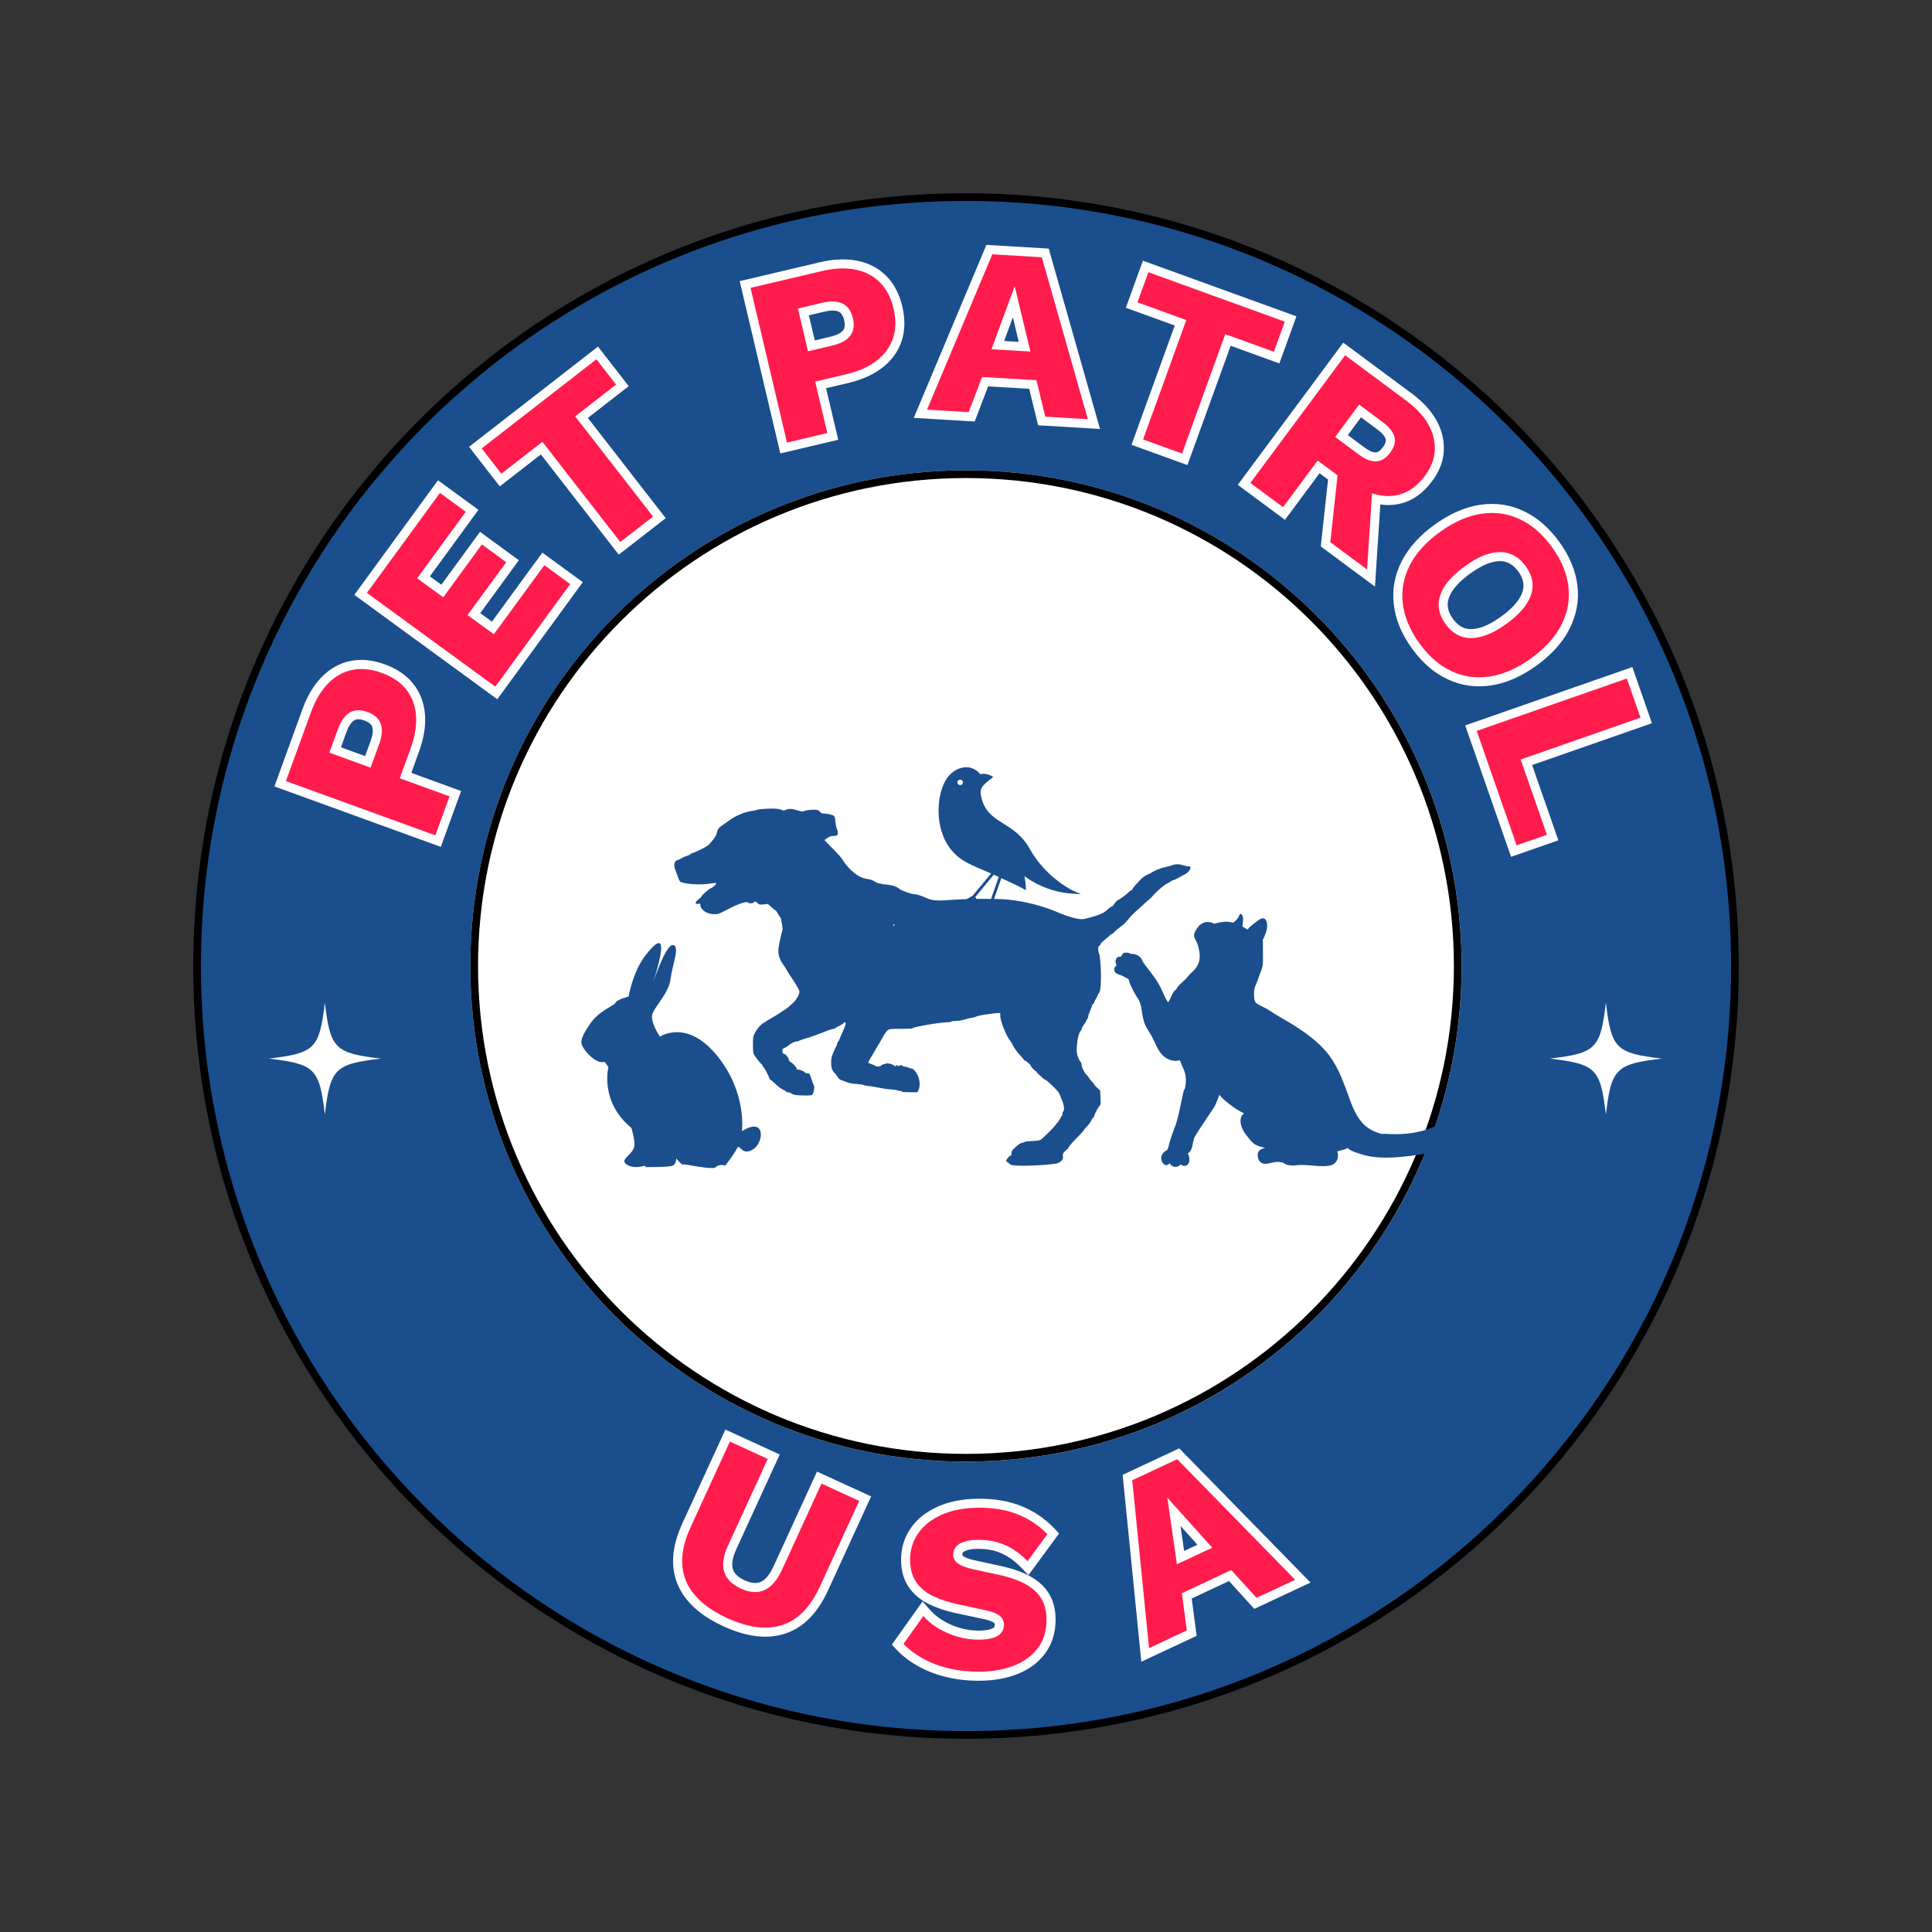
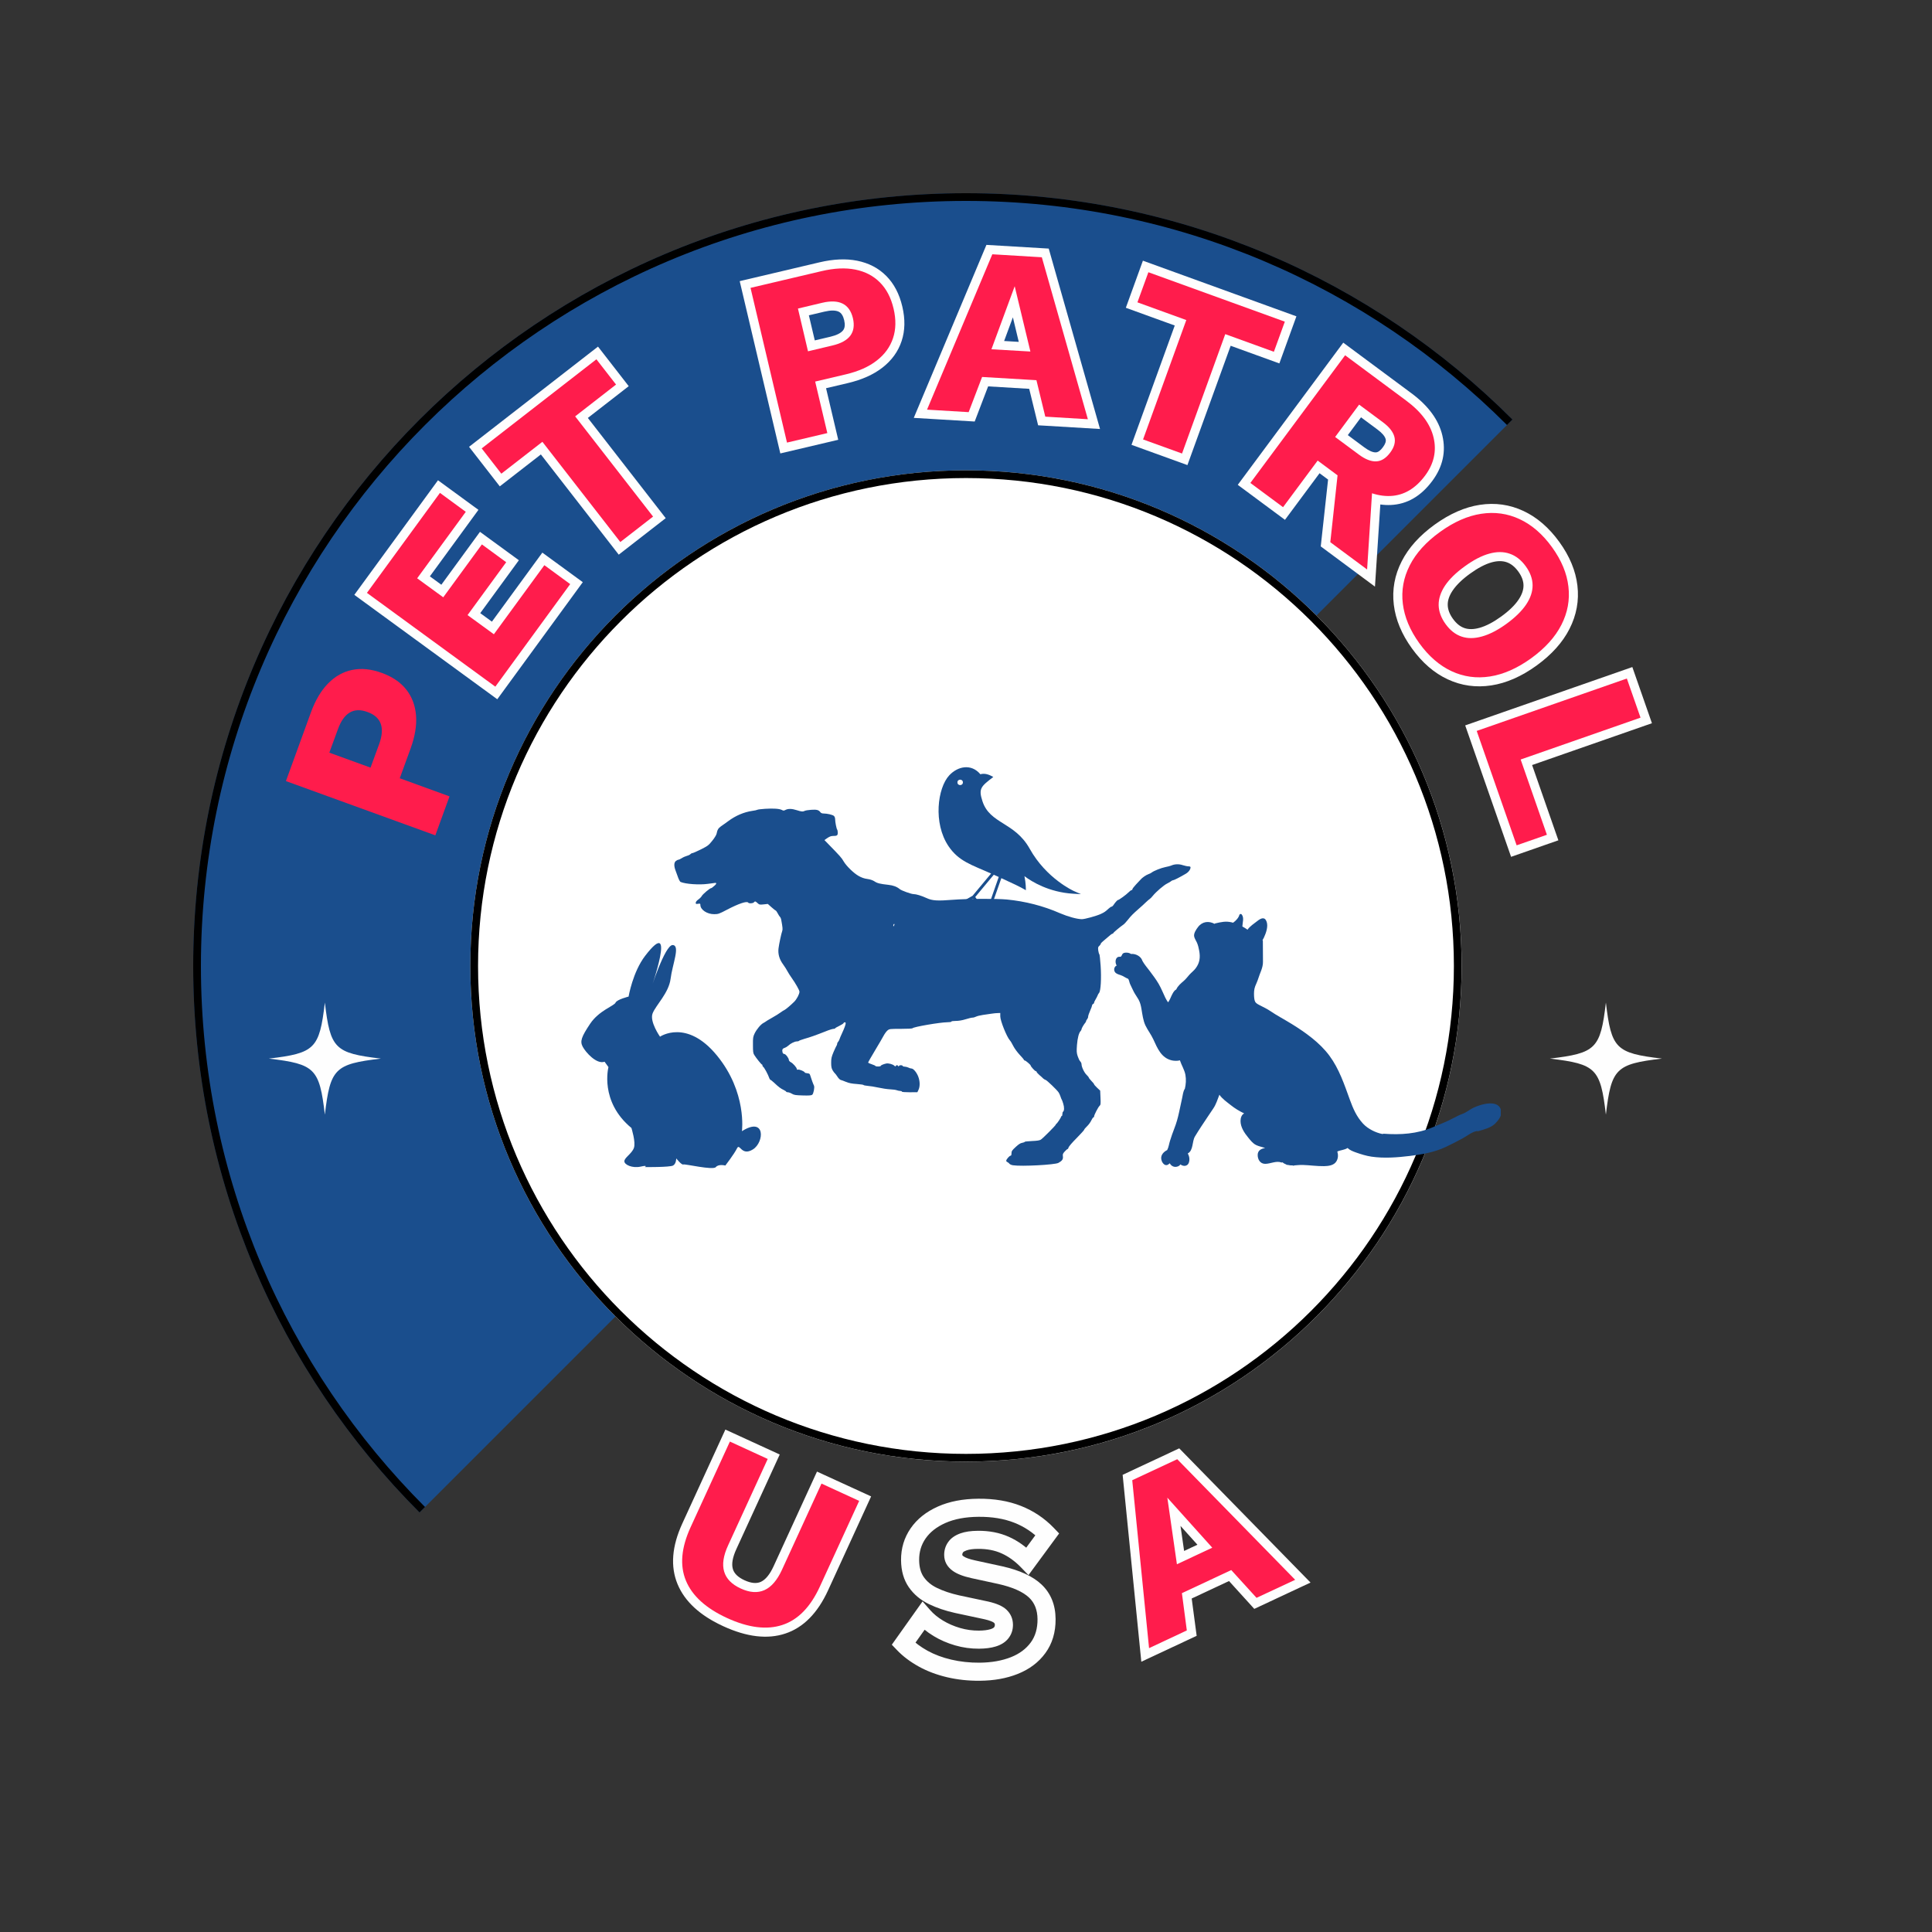
<svg xmlns="http://www.w3.org/2000/svg" width="500" zoomAndPan="magnify" viewBox="0 0 375 375" height="500" preserveAspectRatio="xMidYMid meet" version="1.2">
  <rect x="0" y="0" width="375" height="375" fill="#333333" stroke="none" />
  <defs>
    <clipPath id="940a9aeb6b">
-       <path d="M 37.5 37.5 L 337.5 37.5 L 337.5 337.5 L 37.5 337.5 Z M 37.5 37.5 " />
+       <path d="M 37.5 37.5 L 337.5 37.5 L 37.5 337.5 Z M 37.5 37.5 " />
    </clipPath>
    <clipPath id="681df35d44">
      <path d="M 187.5 37.5 C 104.656 37.5 37.5 104.656 37.5 187.5 C 37.5 270.344 104.656 337.5 187.5 337.5 C 270.344 337.5 337.5 270.344 337.5 187.5 C 337.5 104.656 270.344 37.5 187.5 37.5 Z M 187.5 37.5 " />
    </clipPath>
    <clipPath id="3d8877847c">
      <path d="M 91.289 91.289 L 283.711 91.289 L 283.711 283.711 L 91.289 283.711 Z M 91.289 91.289 " />
    </clipPath>
    <clipPath id="dadf4b469b">
      <path d="M 187.5 91.289 C 134.363 91.289 91.289 134.363 91.289 187.5 C 91.289 240.637 134.363 283.711 187.5 283.711 C 240.637 283.711 283.711 240.637 283.711 187.5 C 283.711 134.363 240.637 91.289 187.5 91.289 Z M 187.5 91.289 " />
    </clipPath>
    <clipPath id="546cd07fef">
      <path d="M 91.289 91.289 L 283.699 91.289 L 283.699 283.699 L 91.289 283.699 Z M 91.289 91.289 " />
    </clipPath>
    <clipPath id="bcd8f9b70a">
      <path d="M 187.496 91.289 C 134.363 91.289 91.289 134.363 91.289 187.496 C 91.289 240.629 134.363 283.699 187.496 283.699 C 240.629 283.699 283.699 240.629 283.699 187.496 C 283.699 134.363 240.629 91.289 187.496 91.289 Z M 187.496 91.289 " />
    </clipPath>
    <clipPath id="cc6367cd8a">
      <path d="M 52.18 194.598 L 73.93 194.598 L 73.93 216.348 L 52.18 216.348 Z M 52.18 194.598 " />
    </clipPath>
    <clipPath id="a1a1d2419a">
      <path d="M 300.828 194.598 L 322.578 194.598 L 322.578 216.348 L 300.828 216.348 Z M 300.828 194.598 " />
    </clipPath>
    <clipPath id="8ef8017a79">
      <path d="M 130.723 156.879 L 231.77 156.879 L 231.77 226.434 L 130.723 226.434 Z M 130.723 156.879 " />
    </clipPath>
    <clipPath id="64c42add30">
      <path d="M 216.055 177.316 L 291.297 177.316 L 291.297 226.527 L 216.055 226.527 Z M 216.055 177.316 " />
    </clipPath>
    <clipPath id="fa67d19ccd">
      <path d="M 112.527 183 L 148 183 L 148 227 L 112.527 227 Z M 112.527 183 " />
    </clipPath>
    <clipPath id="210335ffbd">
      <path d="M 182 148.098 L 209.984 148.098 L 209.984 177.625 L 182 177.625 Z M 182 148.098 " />
    </clipPath>
  </defs>
  <g id="7d03d15977">
    <g clip-rule="nonzero" clip-path="url(#940a9aeb6b)">
      <g clip-rule="nonzero" clip-path="url(#681df35d44)">
        <path style=" stroke:none;fill-rule:nonzero;fill:#1a4e8d;fill-opacity:1;" d="M 37.5 37.5 L 337.5 37.5 L 337.5 337.5 L 37.5 337.5 Z M 37.5 37.5 " />
        <path style="fill:none;stroke-width:4;stroke-linecap:butt;stroke-linejoin:miter;stroke:#000000;stroke-opacity:1;stroke-miterlimit:4;" d="M 200 0 C 89.542 0 -0 89.542 -0 200 C -0 310.458 89.542 400 200 400 C 310.458 400 400 310.458 400 200 C 400 89.542 310.458 0 200 0 Z M 200 0 " transform="matrix(0.75,0,0,0.75,37.5,37.5)" />
      </g>
    </g>
    <g clip-rule="nonzero" clip-path="url(#3d8877847c)">
      <g clip-rule="nonzero" clip-path="url(#dadf4b469b)">
        <path style=" stroke:none;fill-rule:nonzero;fill:#ffffff;fill-opacity:1;" d="M 91.289 91.289 L 283.711 91.289 L 283.711 283.711 L 91.289 283.711 Z M 91.289 91.289 " />
      </g>
    </g>
    <g clip-rule="nonzero" clip-path="url(#546cd07fef)">
      <g clip-rule="nonzero" clip-path="url(#bcd8f9b70a)">
        <path style="fill:none;stroke-width:4;stroke-linecap:butt;stroke-linejoin:miter;stroke:#000000;stroke-opacity:1;stroke-miterlimit:4;" d="M 128.274 -0.002 C 57.43 -0.002 -0.002 57.43 -0.002 128.274 C -0.002 199.117 57.43 256.544 128.274 256.544 C 199.117 256.544 256.544 199.117 256.544 128.274 C 256.544 57.43 199.117 -0.002 128.274 -0.002 Z M 128.274 -0.002 " transform="matrix(0.75,0,0,0.75,91.291,91.291)" />
      </g>
    </g>
    <g clip-rule="nonzero" clip-path="url(#cc6367cd8a)">
      <path style=" stroke:none;fill-rule:nonzero;fill:#fefefe;fill-opacity:1;" d="M 63.055 194.598 C 61.996 203.555 61.137 204.414 52.18 205.473 C 52.199 205.477 52.219 205.477 52.238 205.48 C 61.141 206.535 62 207.41 63.055 216.348 C 64.117 207.391 64.977 206.531 73.93 205.473 C 64.977 204.414 64.117 203.555 63.055 194.598 Z M 63.055 194.598 " />
    </g>
    <g clip-rule="nonzero" clip-path="url(#a1a1d2419a)">
      <path style=" stroke:none;fill-rule:nonzero;fill:#fefefe;fill-opacity:1;" d="M 311.703 194.598 C 310.645 203.555 309.785 204.414 300.828 205.473 C 300.848 205.477 300.863 205.477 300.883 205.48 C 309.789 206.535 310.645 207.41 311.703 216.348 C 312.762 207.391 313.621 206.531 322.578 205.473 C 313.621 204.414 312.762 203.555 311.703 194.598 Z M 311.703 194.598 " />
    </g>
    <g clip-rule="nonzero" clip-path="url(#8ef8017a79)">
      <path style=" stroke:none;fill-rule:nonzero;fill:#1a4e8d;fill-opacity:1;" d="M 148.508 156.988 C 147.762 157.039 147.082 157.117 146.992 157.18 C 146.902 157.234 146.469 157.336 146.031 157.387 C 144.391 157.629 142.789 158.309 141.328 159.398 C 140.863 159.734 140.25 160.184 139.953 160.375 C 139.43 160.746 139.234 161.055 139.082 161.848 C 139.031 162.078 138.66 162.695 138.234 163.207 C 137.543 164.078 137.379 164.195 136.031 164.875 C 135.234 165.273 134.492 165.594 134.375 165.594 C 134.273 165.594 134.105 165.684 134.016 165.785 C 133.93 165.887 133.633 166.043 133.34 166.117 C 133.055 166.195 132.605 166.387 132.336 166.566 C 132.07 166.734 131.762 166.875 131.66 166.875 C 131.57 166.875 131.352 166.977 131.184 167.117 C 130.812 167.414 130.785 168.094 131.133 168.992 C 131.262 169.336 131.492 169.965 131.633 170.363 C 131.785 170.773 131.992 171.133 132.094 171.184 C 133.082 171.605 135.734 171.785 137.402 171.555 C 138.121 171.453 138.773 171.363 138.863 171.363 C 139.109 171.363 139.043 171.594 138.75 171.852 C 138.594 171.965 138.402 172.145 138.312 172.223 C 138.211 172.312 138.082 172.391 138.02 172.391 C 137.789 172.391 136.391 173.57 136.223 173.902 C 136.121 174.094 135.824 174.402 135.543 174.594 C 135.223 174.824 135.043 175.055 135.043 175.223 C 135.043 175.465 135.094 175.492 135.492 175.426 C 135.891 175.363 135.941 175.391 135.941 175.645 C 135.941 176.582 137.25 177.453 138.633 177.441 C 139.402 177.441 139.582 177.375 141.07 176.594 C 143.391 175.375 145.008 174.836 145.238 175.211 C 145.367 175.402 146.148 175.363 146.328 175.145 C 146.547 174.891 146.621 174.902 147.031 175.285 C 147.379 175.605 147.457 175.621 148.211 175.543 L 149.031 175.453 L 149.762 176.105 C 150.16 176.453 150.531 176.75 150.582 176.75 C 150.637 176.75 150.801 176.992 150.957 177.285 C 151.109 177.594 151.316 177.891 151.391 177.965 C 151.48 178.031 151.598 178.301 151.637 178.543 C 151.918 180.055 151.941 180.391 151.828 180.711 C 151.66 181.145 151.199 183.312 151.109 184.094 C 150.98 185.172 151.277 186.199 151.98 187.16 C 152.316 187.633 152.727 188.262 152.867 188.559 C 153.02 188.84 153.379 189.418 153.676 189.828 C 154.43 190.891 155.176 192.211 155.176 192.492 C 155.176 192.941 154.66 193.918 154.176 194.418 C 153.469 195.121 152.496 195.941 152.25 196.047 C 152.137 196.086 151.801 196.301 151.52 196.508 C 151.238 196.727 150.496 197.188 149.852 197.547 C 149.227 197.906 148.672 198.227 148.637 198.277 C 148.598 198.316 148.402 198.445 148.199 198.547 C 147.672 198.816 146.867 199.777 146.469 200.598 C 146.172 201.238 146.133 201.43 146.148 202.84 C 146.148 204.137 146.188 204.445 146.402 204.766 C 146.789 205.395 147.789 206.625 147.891 206.625 C 147.957 206.625 147.992 206.703 147.992 206.805 C 147.992 206.906 148.047 207.008 148.098 207.035 C 148.312 207.125 149.082 208.547 149.352 209.344 C 149.406 209.473 149.48 209.574 149.531 209.574 C 149.57 209.574 149.918 209.844 150.277 210.176 C 151.109 210.973 151.559 211.305 152.137 211.574 C 152.391 211.703 152.609 211.844 152.609 211.906 C 152.609 211.957 152.75 212.008 152.918 212.008 C 153.098 212.008 153.457 212.137 153.727 212.305 C 154.148 212.547 154.43 212.586 155.816 212.625 C 156.996 212.664 157.48 212.625 157.648 212.496 C 157.906 212.305 158.148 211.047 157.996 210.727 C 157.867 210.496 157.43 209.293 157.266 208.738 C 157.176 208.406 157.086 208.355 156.676 208.316 C 156.418 208.293 156.199 208.227 156.199 208.164 C 156.199 207.984 155.176 207.547 154.918 207.613 C 154.75 207.664 154.66 207.613 154.66 207.496 C 154.66 207.227 153.918 206.379 153.48 206.164 C 153.289 206.059 153.121 205.879 153.121 205.754 C 153.121 205.395 152.496 204.574 152.227 204.574 C 152.07 204.574 151.941 204.457 151.891 204.266 C 151.762 203.766 151.879 203.508 152.277 203.406 C 152.48 203.34 152.801 203.148 152.996 202.969 C 153.441 202.535 154.25 202.137 154.676 202.137 C 154.867 202.137 155.047 202.086 155.07 202.035 C 155.098 201.984 155.57 201.805 156.137 201.637 C 157.277 201.316 158.328 200.945 160.215 200.199 C 160.895 199.918 161.609 199.699 161.777 199.699 C 161.957 199.699 162.098 199.66 162.098 199.598 C 162.098 199.547 162.445 199.34 162.879 199.137 C 163.305 198.93 163.688 198.688 163.727 198.598 C 163.816 198.367 164.148 198.367 164.148 198.598 C 164.148 198.867 163.895 199.57 163.445 200.535 C 163.215 201.02 162.984 201.574 162.934 201.75 C 162.879 201.918 162.754 202.137 162.664 202.238 C 162.559 202.328 162.484 202.508 162.484 202.637 C 162.484 202.75 162.434 202.906 162.367 202.969 C 162.316 203.047 162.047 203.598 161.789 204.199 C 161.395 205.148 161.328 205.445 161.328 206.277 C 161.328 207.047 161.395 207.355 161.609 207.738 C 161.766 208.008 161.957 208.266 162.035 208.316 C 162.109 208.367 162.344 208.664 162.547 208.984 C 162.738 209.293 163.023 209.574 163.176 209.613 C 163.328 209.648 163.789 209.816 164.215 209.996 C 164.777 210.227 165.344 210.344 166.305 210.406 C 167.023 210.457 167.613 210.547 167.613 210.598 C 167.613 210.652 167.973 210.727 168.418 210.766 C 168.855 210.793 169.777 210.945 170.484 211.098 C 171.176 211.254 172.191 211.406 172.727 211.434 C 173.266 211.457 173.871 211.535 174.062 211.613 C 174.266 211.688 174.562 211.754 174.742 211.754 C 174.906 211.754 175.051 211.805 175.051 211.883 C 175.051 211.957 175.641 212.008 176.562 212.008 L 178.062 211.996 L 178.293 211.508 C 178.586 210.867 178.574 209.867 178.242 208.996 C 177.934 208.164 177.293 207.395 176.906 207.395 C 176.766 207.395 176.496 207.316 176.316 207.215 C 176.125 207.125 175.816 207.047 175.613 207.035 C 175.422 207.035 175.227 206.969 175.203 206.895 C 175.141 206.703 174.574 206.715 174.484 206.906 C 174.422 207.035 174.395 207.035 174.332 206.906 C 174.242 206.703 173.934 206.703 173.871 206.906 C 173.832 207.023 173.754 207.008 173.586 206.855 C 173.305 206.559 172.406 206.328 171.984 206.434 C 171.434 206.559 170.945 206.777 170.945 206.895 C 170.945 206.957 170.715 207.008 170.434 207.008 C 170.152 207.008 169.922 206.957 169.922 206.906 C 169.922 206.844 169.598 206.703 169.215 206.574 C 168.832 206.457 168.508 206.305 168.508 206.238 C 168.508 206.164 169.098 205.125 169.832 203.906 C 170.562 202.688 171.332 201.379 171.523 201.008 C 171.727 200.625 172.062 200.176 172.266 200.008 C 172.625 199.715 172.691 199.699 174.855 199.699 C 176.074 199.699 177.102 199.648 177.125 199.586 C 177.215 199.328 182.461 198.43 183.871 198.418 C 184.309 198.418 184.664 198.367 184.664 198.289 C 184.664 198.211 185.039 198.16 185.539 198.16 C 186.09 198.16 186.754 198.047 187.422 197.84 C 187.988 197.66 188.59 197.52 188.77 197.52 C 188.949 197.52 189.258 197.43 189.449 197.328 C 189.652 197.227 190.258 197.07 190.793 196.996 C 191.332 196.918 192.102 196.816 192.488 196.75 C 192.871 196.688 193.41 196.637 193.68 196.637 L 194.152 196.621 L 194.152 197.266 C 194.152 198.137 195.41 201.266 196.027 201.945 C 196.168 202.098 196.461 202.586 196.68 203.035 C 196.91 203.496 197.477 204.266 197.938 204.754 C 198.398 205.238 198.77 205.688 198.77 205.738 C 198.77 205.805 198.848 205.855 198.938 205.855 C 199.09 205.855 200.051 206.676 200.051 206.816 C 200.051 206.996 200.875 207.906 201.039 207.906 C 201.129 207.906 201.207 207.969 201.207 208.047 C 201.207 208.125 201.449 208.406 201.746 208.664 C 202.039 208.918 202.387 209.215 202.5 209.344 C 202.617 209.457 202.836 209.586 202.977 209.625 C 203.219 209.703 205.055 211.457 205.449 211.996 C 205.566 212.152 205.734 212.508 205.836 212.816 C 205.926 213.113 206.039 213.383 206.078 213.422 C 206.117 213.457 206.258 213.816 206.375 214.227 C 206.605 214.957 206.578 215.637 206.324 215.793 C 206.258 215.844 206.207 216.035 206.207 216.254 C 206.207 216.461 206.156 216.625 206.078 216.625 C 206.016 216.625 205.949 216.691 205.949 216.766 C 205.949 216.922 205.18 218.086 205.027 218.141 C 204.977 218.164 204.926 218.227 204.926 218.293 C 204.926 218.434 202.438 220.934 202.027 221.203 C 201.785 221.355 201.32 221.434 200.297 221.473 C 199.527 221.512 198.898 221.574 198.898 221.625 C 198.898 221.691 198.68 221.766 198.41 221.82 C 198.066 221.871 197.707 222.102 197.129 222.641 C 196.438 223.281 196.332 223.434 196.332 223.844 C 196.332 224.164 196.27 224.32 196.156 224.32 C 195.938 224.32 195.309 225.039 195.309 225.293 C 195.309 225.395 195.41 225.523 195.539 225.562 C 195.656 225.613 195.832 225.754 195.922 225.871 C 196.012 226 196.332 226.141 196.641 226.18 C 198.297 226.434 204.758 226.09 205.438 225.715 C 206.156 225.32 206.375 225.012 206.309 224.473 C 206.246 224.035 206.297 223.91 206.668 223.5 C 206.898 223.242 207.145 223.035 207.207 223.035 C 207.285 223.035 207.375 222.883 207.414 222.703 C 207.465 222.523 208.156 221.715 208.965 220.91 C 209.773 220.086 210.438 219.355 210.438 219.281 C 210.438 219.203 210.684 218.895 210.988 218.613 C 211.285 218.332 211.656 217.832 211.809 217.496 C 211.977 217.152 212.156 216.883 212.234 216.883 C 212.297 216.883 212.363 216.793 212.363 216.691 C 212.363 216.422 213.133 214.934 213.414 214.652 C 213.645 214.445 213.656 214.277 213.605 213.062 L 213.543 211.688 L 212.953 211.137 C 212.633 210.828 212.363 210.535 212.363 210.457 C 212.363 210.395 212.133 210.098 211.848 209.816 C 211.566 209.523 211.336 209.227 211.336 209.164 C 211.336 209.098 211.145 208.867 210.914 208.637 C 210.453 208.203 209.926 207.098 209.926 206.574 C 209.926 206.395 209.809 206.148 209.684 206.023 C 209.539 205.895 209.324 205.445 209.184 205.023 C 208.965 204.355 208.949 204.074 209.039 202.84 C 209.145 201.469 209.414 200.457 209.758 200.109 C 209.848 200.02 209.926 199.855 209.926 199.766 C 209.926 199.598 210.375 198.828 210.695 198.457 C 210.758 198.367 210.824 198.238 210.824 198.16 C 210.824 198.086 210.914 197.93 211.016 197.828 C 211.117 197.711 211.207 197.496 211.207 197.328 C 211.207 197.16 211.387 196.648 211.594 196.176 C 211.809 195.699 211.977 195.238 211.977 195.137 C 211.977 195.031 212.066 194.918 212.168 194.879 C 212.273 194.828 212.363 194.727 212.363 194.621 C 212.363 194.52 212.504 194.227 212.668 193.957 C 212.824 193.699 213.004 193.352 213.055 193.199 C 213.105 193.031 213.234 192.828 213.324 192.727 C 213.656 192.391 213.797 189.891 213.633 187.453 C 213.555 186.25 213.438 185.238 213.375 185.199 C 213.312 185.16 213.223 184.84 213.168 184.48 C 213.105 183.914 213.133 183.789 213.375 183.594 C 213.516 183.469 213.645 183.289 213.645 183.211 C 213.645 183.121 213.836 182.902 214.078 182.711 C 214.324 182.52 214.797 182.109 215.145 181.801 C 215.477 181.492 215.836 181.234 215.926 181.234 C 216.004 181.234 216.082 181.184 216.082 181.121 C 216.082 181.02 217.375 179.93 218.082 179.441 C 218.234 179.34 218.605 178.93 218.914 178.543 C 219.531 177.762 219.887 177.402 221.066 176.363 C 221.516 175.98 222.121 175.426 222.414 175.133 C 222.723 174.836 223.055 174.555 223.16 174.492 C 223.273 174.426 223.543 174.156 223.75 173.891 C 224.363 173.121 225.914 171.785 226.57 171.477 C 226.902 171.312 227.25 171.105 227.34 171.016 C 227.43 170.926 227.594 170.852 227.699 170.852 C 227.875 170.852 229.004 170.273 230.121 169.617 C 230.684 169.297 231.082 168.773 231.082 168.352 C 231.082 168.223 230.953 168.156 230.672 168.156 C 230.441 168.156 229.93 168.043 229.531 167.914 C 228.801 167.672 227.98 167.707 227.301 168.016 C 227.16 168.082 226.672 168.207 226.211 168.297 C 225.391 168.453 223.891 169.055 223.516 169.375 C 223.414 169.465 223.133 169.594 222.914 169.672 C 222.465 169.824 221.633 170.402 221.391 170.723 C 221.301 170.824 220.914 171.246 220.516 171.656 C 220.121 172.082 219.797 172.492 219.797 172.594 C 219.797 172.695 219.723 172.773 219.633 172.773 C 219.543 172.773 219.262 172.98 219.016 173.234 C 218.605 173.656 217.184 174.695 216.992 174.695 C 216.875 174.695 216.426 175.211 216.156 175.621 C 216.027 175.824 215.848 175.98 215.762 175.98 C 215.656 175.98 215.387 176.172 215.145 176.391 C 214.566 176.93 214.348 177.082 213.684 177.391 C 212.875 177.773 210.566 178.414 209.988 178.414 C 209.055 178.402 207.324 177.93 205.758 177.262 C 202.477 175.824 199 174.941 195.438 174.594 C 193.41 174.402 187.781 174.426 184.984 174.645 C 181.91 174.891 180.945 174.824 179.844 174.312 C 178.844 173.852 177.82 173.543 177.305 173.543 C 176.883 173.543 174.984 172.863 174.664 172.594 C 174.074 172.105 173.395 171.852 172.434 171.746 C 170.805 171.566 170.277 171.441 169.727 171.066 C 169.395 170.852 168.918 170.684 168.344 170.605 C 167.754 170.531 167.215 170.336 166.676 170.031 C 165.703 169.492 164.254 168.066 163.738 167.172 C 163.379 166.527 162.996 166.105 160.918 163.977 L 160.02 163.055 L 160.598 162.656 C 161.008 162.375 161.328 162.258 161.688 162.258 C 162.469 162.258 162.609 162.168 162.609 161.629 C 162.609 161.375 162.559 161.105 162.496 161.027 C 162.367 160.887 162.098 159.539 162.098 158.988 C 162.098 158.758 161.996 158.488 161.867 158.375 C 161.625 158.145 160.559 157.898 159.84 157.898 C 159.574 157.898 159.355 157.809 159.25 157.668 C 158.93 157.219 158.547 157.105 157.469 157.18 C 156.906 157.219 156.34 157.309 156.199 157.387 C 155.855 157.566 155.57 157.555 154.66 157.258 C 153.699 156.949 152.996 156.938 152.48 157.195 C 152.148 157.375 152.047 157.375 151.75 157.207 C 151.262 156.965 150.121 156.887 148.508 156.988 Z M 173.523 179.66 C 173.422 179.852 173.395 179.852 173.383 179.684 C 173.383 179.465 173.512 179.273 173.613 179.363 C 173.637 179.402 173.602 179.531 173.523 179.66 Z M 173.523 179.66 " />
    </g>
    <g clip-rule="nonzero" clip-path="url(#64c42add30)">
      <path style=" stroke:none;fill-rule:nonzero;fill:#1a4e8d;fill-opacity:1;" d="M 219.328 190.957 C 219.227 190.754 219.156 190.176 218.961 189.984 C 218.457 189.793 218.035 189.438 217.512 189.27 C 217.137 189.148 216.621 189.016 216.398 188.652 C 216.094 188.156 216.336 187.562 216.77 187.395 C 216.738 187.375 216.715 187.348 216.691 187.309 C 216.391 186.762 216.48 185.742 217.254 185.703 C 217.293 185.699 217.328 185.707 217.359 185.715 C 217.387 185.707 217.422 185.699 217.457 185.703 C 217.672 185.711 217.742 185.352 217.852 185.195 C 217.996 184.992 218.188 184.941 218.422 184.914 C 218.766 184.871 219.242 184.945 219.551 185.176 C 219.57 185.168 219.594 185.164 219.617 185.16 C 220.422 185.102 221.395 185.598 221.691 186.367 C 221.703 186.398 221.711 186.426 221.711 186.453 C 222.086 187.164 222.715 187.871 223.184 188.504 C 223.785 189.309 224.387 190.094 224.895 190.969 C 225.398 191.828 225.754 192.766 226.188 193.66 C 226.336 193.965 226.52 194.254 226.707 194.543 C 226.977 194.297 227.293 193.461 227.387 193.277 C 227.598 192.863 227.832 192.312 228.262 192.082 C 228.277 192.074 228.293 192.066 228.305 192.062 C 228.602 191.367 229.215 190.863 229.773 190.387 C 230.18 190.035 230.508 189.59 230.863 189.191 C 231.262 188.75 231.727 188.414 232.086 187.934 C 232.879 186.871 233 185.809 232.762 184.531 C 232.668 184.012 232.539 183.445 232.324 182.961 C 232.156 182.586 231.926 182.266 231.809 181.867 C 231.613 181.203 232.16 180.438 232.527 179.949 C 233.375 178.828 234.637 178.719 235.742 179.316 C 235.773 179.277 235.82 179.246 235.883 179.23 C 237 178.973 237.91 178.75 239.051 179.023 C 239.148 179.047 239.246 179.074 239.344 179.102 C 239.359 179.086 239.375 179.07 239.398 179.055 C 239.84 178.766 240.438 178.113 240.559 177.59 C 240.602 177.41 240.871 177.328 240.996 177.477 C 241.535 178.109 241.168 179.082 241.141 179.82 C 241.141 179.824 241.141 179.828 241.141 179.828 C 241.488 180.016 241.824 180.227 242.145 180.453 C 242.578 179.793 243.469 179.227 244.035 178.777 C 244.754 178.207 245.488 177.883 245.852 178.902 C 246.191 179.855 245.723 181.125 245.324 181.988 C 245.246 182.16 245.156 182.324 245.055 182.48 C 245.098 182.523 245.121 182.582 245.121 182.656 C 245.121 183.996 245.121 185.332 245.141 186.672 C 245.156 187.875 244.555 188.832 244.223 189.949 C 244.07 190.449 243.836 190.922 243.641 191.406 C 243.391 192.047 243.379 192.723 243.414 193.398 C 243.426 193.652 243.465 193.906 243.516 194.156 C 243.535 194.184 243.555 194.219 243.562 194.262 C 243.648 194.762 244.477 195.09 244.879 195.301 C 245.422 195.582 245.961 195.836 246.469 196.184 C 247.855 197.125 249.328 197.887 250.754 198.773 C 253.402 200.414 256.145 202.367 258.027 204.895 C 259.938 207.469 260.938 210.52 262.02 213.492 C 262.648 215.211 263.309 216.734 264.562 218.094 C 265.078 218.652 265.711 219.082 266.383 219.43 C 266.926 219.711 267.672 219.992 268.367 220.121 C 268.406 220.078 268.469 220.051 268.551 220.055 C 271.84 220.297 275.043 220.094 278.105 218.797 C 279.477 218.215 280.832 217.711 282.145 217.004 C 282.715 216.695 283.262 216.422 283.867 216.203 C 284.637 215.926 285.254 215.367 285.984 215.016 C 287.422 214.324 291.066 213.219 291.395 215.746 C 291.512 216.621 290.777 217.523 290.203 218.09 C 289.332 218.941 288.039 219.219 286.914 219.559 C 286.828 219.582 286.754 219.566 286.699 219.527 C 285.727 219.676 284.77 220.477 283.922 220.938 C 282.816 221.535 281.699 222.125 280.562 222.652 C 278.398 223.656 275.98 224.086 273.629 224.371 C 271.215 224.664 268.629 224.859 266.215 224.508 C 265.16 224.352 264.188 224.043 263.188 223.691 C 262.605 223.484 262.004 223.254 261.559 222.824 C 261.008 223.207 260.172 223.227 259.574 223.508 C 259.746 224.125 259.773 224.742 259.418 225.375 C 258.949 226.211 257.855 226.336 257 226.348 C 255.633 226.371 254.242 226.16 252.871 226.117 C 252.301 226.098 251.754 226.172 251.219 226.203 C 251.148 226.27 251.043 226.293 250.938 226.211 C 250.594 226.219 250.254 226.191 249.91 226.102 C 249.82 226.129 249.723 226.109 249.652 226.02 C 249.531 225.973 249.41 225.922 249.285 225.852 C 249.152 225.781 249.035 225.695 248.934 225.598 C 248.879 225.648 248.801 225.668 248.707 225.633 C 247.723 225.258 246.586 225.902 245.57 225.902 C 244.59 225.902 244.094 225.031 244.117 224.133 C 244.141 223.324 244.754 222.965 245.555 222.828 C 245.508 222.809 245.461 222.793 245.418 222.777 C 244.871 222.59 244.324 222.508 243.801 222.246 C 243.172 221.934 242.727 221.352 242.293 220.82 C 241.539 219.906 240.781 218.789 240.785 217.566 C 240.789 216.969 241 216.355 241.492 216.113 C 240.547 215.66 239.695 215.148 238.859 214.48 C 238.09 213.867 237.246 213.293 236.684 212.484 C 236.328 213.383 236.047 214.359 235.496 215.156 C 235.133 215.684 234.777 216.219 234.422 216.754 C 233.574 218.027 232.715 219.293 231.93 220.605 C 231.371 221.539 231.645 223.32 230.551 223.879 C 230.859 224.441 230.973 225.113 230.734 225.73 C 230.461 226.43 229.613 226.422 229.117 226.004 C 229.109 226.02 229.102 226.035 229.09 226.051 C 228.898 226.344 228.516 226.473 228.184 226.488 C 227.688 226.508 227.27 226.203 227.039 225.793 C 226.957 225.875 226.871 225.953 226.773 226.02 C 226.199 226.406 225.715 225.883 225.508 225.383 C 225.105 224.395 225.727 223.633 226.551 223.223 C 226.852 222.641 226.91 222.004 227.113 221.383 C 227.367 220.586 227.633 219.797 227.941 219.02 C 228.34 218.008 228.613 217.012 228.844 215.953 C 229.043 215.016 229.242 214.078 229.449 213.145 C 229.57 212.602 229.633 211.898 229.922 211.41 C 229.938 211.383 229.957 211.363 229.977 211.344 C 230.191 210.457 230.25 209.531 230.09 208.637 C 229.914 207.648 229.324 206.758 229.02 205.809 C 228.523 205.965 227.809 205.902 227.449 205.82 C 225.414 205.352 224.656 203.48 223.871 201.762 C 223.441 200.812 222.789 199.992 222.336 199.055 C 221.875 198.09 221.738 196.898 221.559 195.852 C 221.449 195.188 221.316 194.609 220.988 194.008 C 220.707 193.504 220.355 193.047 220.086 192.535 C 219.812 192.02 219.586 191.48 219.328 190.957 " />
    </g>
    <g clip-rule="nonzero" clip-path="url(#fa67d19ccd)">
      <path style=" stroke:none;fill-rule:nonzero;fill:#1a4e8d;fill-opacity:1;" d="M 144.008 219.562 C 144.008 219.562 145.035 212.023 139.141 204.852 C 133.25 197.676 128.109 201.219 128.109 201.219 C 128.109 201.219 126.051 198.301 126.668 196.703 C 127.285 195.105 129.82 192.742 130.164 189.965 C 130.508 187.184 132.082 183.504 130.574 183.434 C 129.066 183.363 126.258 192.188 126.258 192.188 C 126.258 192.188 131.535 177.32 125.23 185.516 C 122.809 188.664 122.008 193.438 122.008 193.438 C 122.008 193.438 119.746 193.992 119.473 194.621 C 119.199 195.246 116.254 196.148 114.539 198.719 C 112.824 201.289 112.551 202.125 113.102 203.164 C 113.648 204.207 115.773 206.641 117.348 206.082 L 118.102 207.125 C 118.102 207.125 116.32 213.797 122.559 218.938 C 122.559 218.938 123.449 221.715 123.035 222.828 C 122.625 223.938 121.188 224.703 121.188 225.398 C 121.188 226.094 122.762 226.789 124.34 226.441 C 125.914 226.094 125.16 226.531 125.16 226.531 C 125.16 226.531 130.027 226.578 130.645 226.23 C 131.262 225.883 131.262 224.844 131.262 224.844 C 131.262 224.844 132.289 226.164 132.633 226.023 C 132.973 225.883 138.387 227.184 138.938 226.535 C 139.484 225.883 140.789 226.23 140.789 226.23 C 140.789 226.23 142.5 224.008 143.051 222.898 C 143.598 221.785 143.887 224.496 146.133 223.105 C 148.379 221.715 148.602 216.645 144.008 219.562 " />
    </g>
    <g clip-rule="nonzero" clip-path="url(#210335ffbd)">
      <path style=" stroke:none;fill-rule:nonzero;fill:#1a4e8d;fill-opacity:1;" d="M 192.25 174.805 L 189.93 175.031 L 189.297 174.105 L 192.895 169.785 C 193.234 169.938 193.551 170.082 193.852 170.219 Z M 186.898 151.859 C 186.898 152.562 185.836 152.562 185.836 151.859 C 185.836 151.156 186.898 151.156 186.898 151.859 Z M 209.816 173.559 L 208.414 172.938 C 208.359 172.914 203.094 170.535 199.871 164.75 C 196.941 159.496 192.133 159.973 190.688 155.5 C 189.891 153.047 190.395 152.656 192.801 150.809 C 192.047 150.383 191.199 150.023 190.289 150.281 C 188.512 148.164 185.895 148.73 184.25 150.492 C 181.961 152.953 181.098 159.777 184.102 164.238 C 186.086 167.18 188.551 167.848 192.371 169.551 L 188.777 173.871 L 185.375 175.793 C 185.129 175.934 185.227 176.309 185.512 176.309 C 185.625 176.309 188.766 174.512 188.867 174.453 C 190.449 176.773 190.488 176.992 190.793 176.789 C 191.086 176.586 190.816 176.336 190.281 175.551 L 192.363 175.344 C 194.359 177.031 194.477 177.258 194.715 176.973 C 194.957 176.688 194.711 176.605 192.773 174.969 L 194.359 170.449 C 196.477 171.414 198.051 172.152 199.121 172.789 C 199.113 172.406 199.133 171.492 198.844 170.059 C 200.25 171.137 203.633 173.188 208.285 173.469 L 209.816 173.559 " />
    </g>
    <g style="fill:#fefefe;fill-opacity:1;">
      <g transform="translate(83.343, 165.341)">
-         <path style="stroke:none" d="M -18.398 -31.477 C -19.59 -30.266 -20.574 -28.594 -21.348 -26.457 L -26.184 -13.145 L -27.832 -13.746 L -27.234 -15.391 L 1.766 -4.855 L 1.164 -3.207 L -0.48 -3.805 L 2.266 -11.363 L 3.91 -10.766 L 3.312 -9.117 L -8 -13.227 L -5.312 -20.633 C -4.535 -22.766 -4.215 -24.68 -4.352 -26.371 C -4.477 -27.961 -4.988 -29.316 -5.879 -30.438 C -6.789 -31.582 -8.117 -32.469 -9.855 -33.102 C -11.598 -33.734 -13.184 -33.902 -14.617 -33.613 C -16.02 -33.328 -17.281 -32.613 -18.398 -31.477 Z M -20.902 -33.934 C -19.281 -35.582 -17.422 -36.621 -15.316 -37.047 C -13.238 -37.473 -11.02 -37.254 -8.66 -36.398 C -6.301 -35.539 -4.461 -34.281 -3.137 -32.625 C -1.801 -30.945 -1.039 -28.953 -0.855 -26.648 C -0.68 -24.449 -1.066 -22.047 -2.016 -19.434 L -4.105 -13.68 L -5.754 -14.277 L -5.156 -15.926 L 6.156 -11.812 L 2.215 -0.961 L -30.078 -12.695 L -24.645 -27.656 C -23.695 -30.266 -22.445 -32.359 -20.902 -33.934 Z M -7.797 -25.426 C -7.289 -23.988 -7.398 -22.281 -8.113 -20.309 L -10.375 -14.09 L -21.664 -18.191 L -19.406 -24.41 C -18.688 -26.383 -17.676 -27.762 -16.363 -28.539 C -14.938 -29.391 -13.289 -29.473 -11.422 -28.797 C -9.555 -28.117 -8.344 -26.992 -7.797 -25.426 Z M -11.105 -24.266 C -11.289 -24.789 -11.793 -25.199 -12.617 -25.5 C -13.445 -25.801 -14.098 -25.809 -14.574 -25.527 C -15.164 -25.172 -15.68 -24.402 -16.109 -23.211 L -17.77 -18.645 L -19.418 -19.242 L -18.82 -20.891 L -10.824 -17.984 L -11.422 -16.336 L -13.07 -16.934 L -11.41 -21.504 C -10.977 -22.695 -10.875 -23.613 -11.105 -24.266 Z M -11.105 -24.266 " />
-       </g>
+         </g>
    </g>
    <g style="fill:#fefefe;fill-opacity:1;">
      <g transform="translate(94.127, 136.03)">
        <path style="stroke:none" d="M -21.871 -22.367 L 3.047 -4.172 L 2.012 -2.754 L 0.598 -3.789 L 15.125 -23.684 L 16.543 -22.652 L 15.508 -21.234 L 10.488 -24.902 L 11.523 -26.316 L 12.938 -25.285 L 2.117 -10.465 L -5.812 -16.258 L 2.723 -27.941 L 4.137 -26.906 L 3.102 -25.492 L -1.617 -28.938 L -0.582 -30.352 L 0.832 -29.32 L -7.699 -17.637 L -15.59 -23.398 L -5.125 -37.723 L -3.711 -36.691 L -4.746 -35.273 L -9.766 -38.941 L -8.73 -40.355 L -7.316 -39.324 L -21.488 -19.918 L -22.902 -20.953 Z M -25.352 -20.57 L -9.113 -42.809 L -1.262 -37.07 L -11.723 -22.746 L -13.141 -23.777 L -12.105 -25.195 L -7.047 -21.5 L -8.082 -20.086 L -9.496 -21.117 L -0.965 -32.801 L 6.586 -27.289 L -1.945 -15.605 L -3.363 -16.637 L -2.328 -18.055 L 2.77 -14.332 L 1.734 -12.918 L 0.316 -13.949 L 11.141 -28.766 L 18.992 -23.031 L 2.395 -0.305 L -23.938 -19.535 Z M -25.352 -20.57 " />
      </g>
    </g>
    <g style="fill:#fefefe;fill-opacity:1;">
      <g transform="translate(111.512, 112.113)">
        <path style="stroke:none" d="M 6.68 -36.391 L 2.863 -41.301 L 4.25 -42.375 L 5.324 -40.992 L -16.934 -23.695 L -18.008 -25.078 L -16.625 -26.156 L -12.809 -21.246 L -14.195 -20.172 L -15.27 -21.555 L -5.91 -28.824 L 10.281 -7.988 L 8.895 -6.914 L 7.82 -8.297 L 14.168 -13.23 L 15.246 -11.848 L 13.859 -10.77 L -2.332 -31.609 L 6.988 -38.852 L 8.066 -37.465 Z M 10.523 -37.156 L 1.203 -29.914 L 0.129 -31.301 L 1.512 -32.375 L 17.703 -11.539 L 8.586 -4.453 L -7.605 -25.289 L -6.219 -26.367 L -5.145 -24.98 L -14.504 -17.711 L -20.469 -25.387 L 4.559 -44.836 L 9.449 -38.543 Z M 10.523 -37.156 " />
      </g>
    </g>
    <g style="fill:#fefefe;fill-opacity:1;">
      <g transform="translate(136.878, 93.673)">
        <path style="stroke:none" d="" />
      </g>
    </g>
    <g style="fill:#fefefe;fill-opacity:1;">
      <g transform="translate(149.443, 86.687)">
        <path style="stroke:none" d="M 16.242 -32.641 C 14.578 -32.973 12.641 -32.879 10.43 -32.355 L -3.355 -29.105 L -3.758 -30.812 L -2.051 -31.215 L 5.027 -1.184 L 3.32 -0.781 L 2.918 -2.488 L 10.746 -4.336 L 11.148 -2.629 L 9.441 -2.227 L 6.68 -13.941 L 14.344 -15.75 C 16.555 -16.27 18.332 -17.051 19.676 -18.094 C 20.934 -19.07 21.789 -20.238 22.238 -21.602 C 22.691 -22.988 22.711 -24.582 22.285 -26.387 C 21.859 -28.191 21.133 -29.609 20.105 -30.648 C 19.094 -31.664 17.809 -32.332 16.242 -32.641 Z M 16.93 -36.082 C 19.191 -35.629 21.082 -34.641 22.594 -33.117 C 24.086 -31.609 25.121 -29.637 25.695 -27.191 C 26.273 -24.746 26.23 -22.52 25.566 -20.504 C 24.895 -18.465 23.648 -16.738 21.82 -15.32 C 20.078 -13.969 17.855 -12.977 15.148 -12.336 L 9.191 -10.934 L 8.789 -12.637 L 10.492 -13.039 L 13.258 -1.324 L 2.016 1.324 L -5.867 -32.117 L 9.625 -35.77 C 12.328 -36.406 14.766 -36.512 16.93 -36.082 Z M 16.996 -20.457 C 16.066 -19.246 14.582 -18.398 12.539 -17.918 L 6.098 -16.398 L 3.344 -28.094 L 9.781 -29.609 C 11.824 -30.094 13.531 -30 14.902 -29.332 C 16.395 -28.602 17.371 -27.27 17.824 -25.336 C 18.281 -23.402 18.004 -21.773 16.996 -20.457 Z M 14.211 -22.586 C 14.547 -23.027 14.613 -23.676 14.414 -24.531 C 14.211 -25.387 13.859 -25.938 13.363 -26.18 C 12.742 -26.48 11.816 -26.488 10.586 -26.199 L 5.855 -25.082 L 5.453 -26.789 L 7.156 -27.191 L 9.109 -18.91 L 7.402 -18.508 L 7 -20.215 L 11.734 -21.328 C 12.965 -21.621 13.789 -22.039 14.211 -22.586 Z M 14.211 -22.586 " />
      </g>
    </g>
    <g style="fill:#fefefe;fill-opacity:1;">
      <g transform="translate(179.749, 79.497)">
        <path style="stroke:none" d="M 23.25 -0.371 L 31.508 0.121 L 31.406 1.871 L 29.719 2.352 L 20.777 -29.09 L 22.461 -29.57 L 22.359 -27.82 L 12.746 -28.391 L 12.852 -30.141 L 14.465 -29.465 L 1.805 0.691 L 0.188 0.012 L 0.293 -1.738 L 8.363 -1.258 L 8.258 0.492 L 6.621 -0.133 L 9.688 -8.156 L 22.809 -7.375 L 24.848 0.965 L 23.145 1.379 Z M 21.75 3.055 L 19.711 -5.285 L 21.414 -5.699 L 21.309 -3.949 L 10.762 -4.578 L 10.867 -6.328 L 12.504 -5.703 L 9.438 2.32 L -2.387 1.613 L 11.715 -31.965 L 23.809 -31.246 L 33.766 3.77 L 23.043 3.129 Z M 18.914 -24.344 L 22.5 -9.359 L 10.223 -10.09 L 17.57 -29.961 Z M 15.504 -23.527 L 17.211 -23.934 L 18.855 -23.328 L 14.332 -11.094 L 12.688 -11.699 L 12.789 -13.449 L 20.352 -13 L 20.246 -11.25 L 18.543 -10.84 Z M 15.504 -23.527 " />
      </g>
    </g>
    <g style="fill:#fefefe;fill-opacity:1;">
      <g transform="translate(211.275, 81.45)">
        <path style="stroke:none" d="M 34.348 -13.754 L 36.469 -19.598 L 38.117 -19 L 37.52 -17.352 L 11.016 -26.961 L 11.613 -28.609 L 13.262 -28.012 L 11.145 -22.164 L 9.496 -22.762 L 10.094 -24.41 L 21.234 -20.371 L 12.238 4.438 L 10.59 3.84 L 11.188 2.191 L 18.75 4.934 L 18.152 6.582 L 16.504 5.984 L 25.496 -18.828 L 36.594 -14.805 L 35.996 -13.156 Z M 37.047 -10.91 L 25.949 -14.934 L 26.547 -16.582 L 28.195 -15.984 L 19.203 8.824 L 8.348 4.891 L 17.34 -19.918 L 18.988 -19.32 L 18.391 -17.672 L 7.25 -21.711 L 10.562 -30.852 L 40.359 -20.051 L 37.645 -12.559 Z M 37.047 -10.91 " />
      </g>
    </g>
    <g style="fill:#fefefe;fill-opacity:1;">
      <g transform="translate(239.962, 91.708)">
        <path style="stroke:none" d="M 36.586 -6.375 C 36.074 -8.566 34.516 -10.625 31.906 -12.562 L 20.078 -21.336 L 21.125 -22.746 L 22.531 -21.699 L 4.148 3.078 L 2.742 2.035 L 3.785 0.625 L 10.129 5.332 L 9.086 6.742 L 7.676 5.695 L 15.434 -4.758 L 21.52 -0.246 L 19.988 13.727 L 18.246 13.539 L 19.289 12.129 L 26.422 17.422 L 25.379 18.828 L 23.629 18.715 L 24.742 1.668 L 26.891 2.371 C 27.91 2.703 28.891 2.848 29.836 2.805 C 31.891 2.711 33.691 1.625 35.234 -0.457 C 36.621 -2.324 37.07 -4.301 36.586 -6.375 Z M 40 -7.176 C 40.734 -4.043 40.082 -1.105 38.051 1.633 C 35.848 4.605 33.16 6.164 29.996 6.309 C 28.625 6.371 27.227 6.168 25.801 5.703 L 26.348 4.035 L 28.094 4.152 L 26.918 22.156 L 16.395 14.348 L 17.926 0.371 L 19.668 0.562 L 18.625 1.973 L 14.754 -0.898 L 15.797 -2.309 L 17.207 -1.262 L 9.449 9.191 L 0.289 2.398 L 20.762 -25.199 L 33.996 -15.379 C 37.293 -12.934 39.293 -10.199 40 -7.176 Z M 27.215 -0.398 C 25.805 -0.348 24.312 -0.91 22.73 -2.082 L 16.742 -6.523 L 23.484 -15.609 L 29.473 -11.168 C 31.055 -9.992 32.023 -8.727 32.383 -7.367 C 32.781 -5.859 32.41 -4.34 31.277 -2.812 C 30.125 -1.262 28.773 -0.457 27.215 -0.398 Z M 27.086 -3.902 C 27.52 -3.918 27.98 -4.25 28.461 -4.902 C 28.926 -5.527 29.102 -6.051 28.992 -6.473 C 28.844 -7.039 28.305 -7.668 27.383 -8.352 L 22.805 -11.75 L 23.848 -13.156 L 25.258 -12.113 L 20.605 -5.844 L 19.195 -6.887 L 20.242 -8.297 L 24.82 -4.898 C 25.742 -4.211 26.5 -3.883 27.086 -3.902 Z M 27.086 -3.902 " />
      </g>
    </g>
    <g style="fill:#fefefe;fill-opacity:1;">
      <g transform="translate(265.757, 110.586)">
        <path style="stroke:none" d="M 36.938 3.484 C 36.672 1.215 35.715 -1.059 34.07 -3.34 C 32.422 -5.617 30.555 -7.246 28.473 -8.223 C 26.441 -9.176 24.281 -9.48 22 -9.133 C 19.648 -8.773 17.234 -7.699 14.762 -5.91 C 12.289 -4.121 10.512 -2.168 9.434 -0.047 C 8.387 2.008 7.996 4.152 8.262 6.383 C 8.535 8.664 9.496 10.945 11.145 13.227 C 12.793 15.508 14.652 17.129 16.723 18.094 C 18.75 19.035 20.902 19.332 23.184 18.984 C 25.539 18.625 27.949 17.551 30.426 15.762 C 32.898 13.973 34.676 12.02 35.754 9.898 C 36.801 7.84 37.195 5.703 36.938 3.484 Z M 40.418 3.074 C 40.762 5.996 40.246 8.801 38.879 11.488 C 37.543 14.113 35.41 16.484 32.48 18.605 C 29.547 20.723 26.625 22.004 23.715 22.449 C 20.734 22.906 17.91 22.512 15.242 21.27 C 12.621 20.051 10.309 18.055 8.305 15.281 C 6.301 12.512 5.129 9.684 4.781 6.801 C 4.43 3.863 4.938 1.051 6.309 -1.637 C 7.645 -4.262 9.777 -6.633 12.707 -8.754 C 15.641 -10.871 18.562 -12.152 21.473 -12.598 C 24.453 -13.055 27.285 -12.652 29.961 -11.398 C 32.59 -10.164 34.906 -8.164 36.91 -5.391 C 38.914 -2.621 40.082 0.203 40.418 3.074 Z M 27.863 -4.762 C 29.395 -4.227 30.703 -3.207 31.797 -1.695 C 32.891 -0.184 33.445 1.383 33.461 2.992 C 33.477 4.594 32.965 6.176 31.926 7.734 C 30.969 9.168 29.547 10.57 27.66 11.934 C 25.797 13.281 24.031 14.188 22.355 14.652 C 20.535 15.16 18.867 15.156 17.348 14.637 C 15.824 14.117 14.512 13.098 13.418 11.586 C 12.328 10.074 11.77 8.512 11.742 6.891 C 11.715 5.27 12.227 3.672 13.281 2.098 C 14.25 0.656 15.664 -0.738 17.527 -2.082 C 19.418 -3.449 21.191 -4.359 22.855 -4.816 C 24.668 -5.316 26.336 -5.297 27.863 -4.762 Z M 26.707 -1.453 C 25.867 -1.746 24.895 -1.742 23.785 -1.438 C 22.527 -1.09 21.129 -0.359 19.582 0.758 C 18.059 1.859 16.93 2.957 16.195 4.051 C 15.547 5.016 15.23 5.941 15.246 6.828 C 15.262 7.715 15.602 8.617 16.262 9.531 C 16.918 10.441 17.66 11.039 18.484 11.32 C 19.312 11.602 20.293 11.59 21.414 11.277 C 22.688 10.922 24.082 10.195 25.605 9.094 C 27.152 7.977 28.285 6.875 29.008 5.789 C 29.648 4.832 29.965 3.91 29.953 3.027 C 29.945 2.16 29.613 1.27 28.953 0.359 C 28.293 -0.555 27.543 -1.16 26.707 -1.453 Z M 26.707 -1.453 " />
      </g>
    </g>
    <g style="fill:#fefefe;fill-opacity:1;">
      <g transform="translate(285.503, 138.654)">
        <path style="stroke:none" d="M 13.09 23.949 L 7.41 7.688 L 32.328 -1.012 L 32.902 0.645 L 31.25 1.223 L 28.598 -6.367 L 30.254 -6.945 L 30.832 -5.293 L 1.703 4.879 L 1.125 3.223 L 2.781 2.645 L 10.531 24.844 L 8.875 25.422 L 8.297 23.766 L 14.168 21.719 L 14.746 23.375 Z M 16.977 24.449 L 7.797 27.656 L -1.109 2.145 L 31.332 -9.18 L 35.137 1.723 L 10.223 10.418 L 9.645 8.766 L 11.301 8.188 L 16.398 22.797 Z M 16.977 24.449 " />
      </g>
    </g>
    <g style="fill:#ff1c4c;fill-opacity:1;">
      <g transform="translate(83.343, 165.341)">
        <path style="stroke:none" d="M -23 -27.047 C -22.133 -29.422 -21.02 -31.301 -19.656 -32.688 C -18.289 -34.082 -16.727 -34.957 -14.969 -35.312 C -13.207 -35.676 -11.301 -35.484 -9.25 -34.734 C -7.195 -33.992 -5.613 -32.922 -4.5 -31.516 C -3.395 -30.117 -2.758 -28.445 -2.594 -26.5 C -2.438 -24.562 -2.789 -22.406 -3.656 -20.031 L -5.75 -14.281 L 3.906 -10.766 L 1.156 -3.203 L -27.844 -13.734 Z M -9.75 -20.906 C -9.176 -22.488 -9.07 -23.801 -9.438 -24.844 C -9.812 -25.895 -10.672 -26.66 -12.016 -27.141 C -13.367 -27.641 -14.52 -27.602 -15.469 -27.031 C -16.414 -26.469 -17.176 -25.395 -17.75 -23.812 L -19.422 -19.25 L -11.422 -16.344 Z M -9.75 -20.906 " />
      </g>
    </g>
    <g style="fill:#ff1c4c;fill-opacity:1;">
      <g transform="translate(94.127, 136.03)">
        <path style="stroke:none" d="M 2.016 -2.75 L -22.906 -20.953 L -8.734 -40.359 L -3.719 -36.688 L -13.156 -23.781 L -8.094 -20.094 L -0.594 -30.359 L 4.125 -26.906 L -3.375 -16.641 L 1.734 -12.922 L 11.531 -26.328 L 16.547 -22.656 Z M 2.016 -2.75 " />
      </g>
    </g>
    <g style="fill:#ff1c4c;fill-opacity:1;">
      <g transform="translate(111.512, 112.113)">
        <path style="stroke:none" d="M 4.25 -42.375 L 8.062 -37.469 L 0.125 -31.297 L 15.25 -11.844 L 8.891 -6.906 L -6.234 -26.359 L -14.203 -20.172 L -18.016 -25.078 Z M 4.25 -42.375 " />
      </g>
    </g>
    <g style="fill:#ff1c4c;fill-opacity:1;">
      <g transform="translate(136.878, 93.673)">
        <path style="stroke:none" d="" />
      </g>
    </g>
    <g style="fill:#ff1c4c;fill-opacity:1;">
      <g transform="translate(149.443, 86.687)">
        <path style="stroke:none" d="M 10.031 -34.062 C 12.488 -34.645 14.672 -34.742 16.578 -34.359 C 18.492 -33.973 20.082 -33.145 21.344 -31.875 C 22.613 -30.602 23.5 -28.906 24 -26.781 C 24.5 -24.656 24.461 -22.742 23.891 -21.047 C 23.328 -19.348 22.273 -17.898 20.734 -16.703 C 19.203 -15.504 17.207 -14.613 14.75 -14.031 L 8.781 -12.625 L 11.141 -2.625 L 3.312 -0.781 L -3.766 -30.812 Z M 12.125 -19.625 C 13.77 -20.008 14.926 -20.641 15.594 -21.516 C 16.258 -22.398 16.43 -23.535 16.109 -24.922 C 15.773 -26.316 15.113 -27.258 14.125 -27.75 C 13.133 -28.25 11.816 -28.305 10.172 -27.922 L 5.438 -26.797 L 7.391 -18.5 Z M 12.125 -19.625 " />
      </g>
    </g>
    <g style="fill:#ff1c4c;fill-opacity:1;">
      <g transform="translate(179.749, 79.497)">
        <path style="stroke:none" d="M 31.406 1.875 L 23.141 1.375 L 21.422 -5.703 L 10.875 -6.328 L 8.266 0.5 L 0.188 0.016 L 12.859 -30.141 L 22.469 -29.562 Z M 12.688 -11.703 L 20.25 -11.266 L 17.203 -23.938 Z M 12.688 -11.703 " />
      </g>
    </g>
    <g style="fill:#ff1c4c;fill-opacity:1;">
      <g transform="translate(211.275, 81.45)">
        <path style="stroke:none" d="M 38.109 -19.016 L 35.984 -13.172 L 26.547 -16.594 L 18.156 6.578 L 10.594 3.844 L 18.984 -19.328 L 9.5 -22.766 L 11.625 -28.609 Z M 38.109 -19.016 " />
      </g>
    </g>
    <g style="fill:#ff1c4c;fill-opacity:1;">
      <g transform="translate(239.962, 91.708)">
        <path style="stroke:none" d="M 32.953 -13.969 C 35.91 -11.781 37.691 -9.379 38.297 -6.766 C 38.91 -4.16 38.363 -1.707 36.656 0.594 C 34.781 3.125 32.535 4.445 29.922 4.562 C 27.305 4.676 24.523 3.641 21.578 1.453 L 20.719 1.344 L 15.797 -2.312 L 9.078 6.734 L 2.734 2.031 L 21.125 -22.75 Z M 23.781 -3.484 C 25.031 -2.555 26.156 -2.113 27.156 -2.156 C 28.156 -2.195 29.062 -2.766 29.875 -3.859 C 30.676 -4.93 30.945 -5.953 30.688 -6.922 C 30.438 -7.891 29.688 -8.836 28.438 -9.766 L 23.844 -13.172 L 19.188 -6.891 Z M 26.562 0.688 L 25.391 18.828 L 18.25 13.531 L 19.938 -2.031 Z M 26.562 0.688 " />
      </g>
    </g>
    <g style="fill:#ff1c4c;fill-opacity:1;">
      <g transform="translate(265.757, 110.586)">
        <path style="stroke:none" d="M 35.5 -4.359 C 37.32 -1.836 38.379 0.707 38.672 3.281 C 38.973 5.852 38.52 8.32 37.312 10.688 C 36.102 13.062 34.145 15.227 31.438 17.188 C 28.738 19.133 26.07 20.312 23.438 20.719 C 20.812 21.125 18.328 20.781 15.984 19.688 C 13.641 18.594 11.555 16.785 9.734 14.266 C 7.91 11.734 6.844 9.176 6.531 6.594 C 6.219 4.008 6.664 1.531 7.875 -0.844 C 9.082 -3.219 11.035 -5.379 13.734 -7.328 C 16.441 -9.285 19.109 -10.461 21.734 -10.859 C 24.367 -11.266 26.863 -10.914 29.219 -9.812 C 31.582 -8.707 33.676 -6.891 35.5 -4.359 Z M 30.391 -0.672 C 29.504 -1.891 28.469 -2.703 27.281 -3.109 C 26.102 -3.523 24.781 -3.531 23.312 -3.125 C 21.852 -2.727 20.266 -1.906 18.547 -0.656 C 16.859 0.562 15.586 1.801 14.734 3.062 C 13.891 4.332 13.473 5.594 13.484 6.844 C 13.504 8.102 13.957 9.344 14.844 10.562 C 15.719 11.77 16.742 12.57 17.922 12.969 C 19.098 13.375 20.422 13.367 21.891 12.953 C 23.359 12.547 24.938 11.734 26.625 10.516 C 28.344 9.266 29.625 8.008 30.469 6.75 C 31.312 5.5 31.727 4.25 31.719 3 C 31.707 1.758 31.266 0.535 30.391 -0.672 Z M 30.391 -0.672 " />
      </g>
    </g>
    <g style="fill:#ff1c4c;fill-opacity:1;">
      <g transform="translate(285.503, 138.654)">
        <path style="stroke:none" d="M 9.656 8.766 L 14.75 23.375 L 8.875 25.422 L 1.125 3.219 L 30.266 -6.953 L 32.922 0.641 Z M 9.656 8.766 " />
      </g>
    </g>
    <g style="fill:#fefefe;fill-opacity:1;">
      <g transform="translate(126.233, 306.713)">
        <path style="stroke:none" d="M 31.305 0.504 L 38.93 -16.129 L 40.527 -15.398 L 39.793 -13.801 L 32.477 -17.156 L 33.207 -18.754 L 34.805 -18.02 L 27.117 -1.262 C 26.012 1.152 24.602 2.746 22.879 3.523 C 21.074 4.336 19.051 4.23 16.809 3.203 C 14.594 2.188 13.207 0.73 12.648 -1.172 C 12.113 -2.98 12.398 -5.09 13.504 -7.504 L 21.191 -24.262 L 22.785 -23.531 L 22.055 -21.938 L 14.695 -25.312 L 15.426 -26.906 L 17.023 -26.176 L 9.395 -9.543 C 7.789 -6.035 7.496 -3.047 8.523 -0.57 C 9.57 1.953 11.941 4.062 15.637 5.754 C 19.359 7.461 22.512 7.887 25.09 7.031 C 27.625 6.188 29.695 4.012 31.305 0.504 Z M 34.496 1.969 C 32.461 6.398 29.695 9.199 26.195 10.359 C 22.742 11.508 18.734 11.035 14.176 8.945 C 9.645 6.867 6.684 4.145 5.281 0.773 C 3.863 -2.645 4.172 -6.57 6.203 -11.004 L 14.562 -29.234 L 25.113 -24.395 L 16.695 -6.039 C 15.957 -4.426 15.727 -3.133 16.016 -2.164 C 16.273 -1.285 17.027 -0.559 18.273 0.012 C 19.547 0.598 20.602 0.699 21.438 0.324 C 22.355 -0.094 23.188 -1.109 23.93 -2.723 L 32.344 -21.078 L 42.852 -16.262 Z M 34.496 1.969 " />
      </g>
    </g>
    <g style="fill:#fefefe;fill-opacity:1;">
      <g transform="translate(174.663, 324.131)">
        <path style="stroke:none" d="M 22.215 -28.57 C 20.223 -29.355 17.902 -29.742 15.262 -29.719 C 12.727 -29.699 10.578 -29.297 8.812 -28.508 C 7.121 -27.75 5.848 -26.75 4.984 -25.496 C 4.145 -24.281 3.73 -22.891 3.742 -21.324 C 3.754 -19.969 4.051 -18.875 4.629 -18.039 C 5.246 -17.16 6.094 -16.453 7.184 -15.926 C 8.422 -15.324 9.852 -14.844 11.469 -14.48 L 17.172 -13.266 C 18.816 -12.891 19.988 -12.363 20.691 -11.695 C 21.523 -10.906 21.941 -9.934 21.953 -8.781 C 21.961 -7.785 21.668 -6.906 21.082 -6.148 C 20.516 -5.414 19.688 -4.879 18.602 -4.547 C 17.707 -4.273 16.629 -4.129 15.367 -4.121 C 13.789 -4.109 12.242 -4.324 10.715 -4.766 C 9.207 -5.203 7.816 -5.809 6.539 -6.582 C 5.242 -7.371 4.137 -8.281 3.23 -9.316 L 4.551 -10.473 L 5.984 -9.457 L 2.141 -4.043 L 0.711 -5.059 L 1.977 -6.273 C 2.891 -5.32 4.023 -4.469 5.371 -3.723 C 6.734 -2.973 8.273 -2.395 9.992 -1.996 C 11.73 -1.59 13.562 -1.391 15.48 -1.406 C 17.789 -1.426 19.82 -1.785 21.574 -2.48 C 23.223 -3.137 24.5 -4.09 25.414 -5.34 C 26.297 -6.547 26.73 -8.051 26.719 -9.848 C 26.703 -11.625 26.156 -13.023 25.074 -14.043 C 23.859 -15.184 21.863 -16.066 19.082 -16.691 L 13.891 -17.816 C 12.273 -18.172 11.059 -18.648 10.246 -19.242 C 9.16 -20.035 8.613 -21.055 8.602 -22.297 C 8.594 -23.234 8.852 -24.074 9.379 -24.82 C 9.898 -25.566 10.695 -26.125 11.762 -26.508 C 12.66 -26.828 13.789 -26.996 15.141 -27.004 C 17.359 -27.023 19.359 -26.633 21.141 -25.84 C 22.898 -25.059 24.531 -23.891 26.039 -22.336 L 24.781 -21.113 L 23.367 -22.152 L 27.211 -27.379 L 28.625 -26.336 L 27.359 -25.121 C 25.898 -26.641 24.188 -27.789 22.215 -28.57 Z M 23.508 -31.832 C 25.949 -30.867 28.078 -29.441 29.891 -27.555 L 30.914 -26.488 L 24.965 -18.402 L 23.523 -19.891 C 22.328 -21.121 21.059 -22.035 19.715 -22.633 C 18.395 -23.223 16.879 -23.508 15.168 -23.496 C 14.211 -23.488 13.469 -23.391 12.938 -23.199 C 12.574 -23.07 12.344 -22.938 12.25 -22.805 C 12.156 -22.672 12.109 -22.512 12.113 -22.324 C 12.113 -22.258 12.18 -22.172 12.32 -22.074 C 12.73 -21.77 13.504 -21.496 14.637 -21.25 L 19.852 -20.117 C 23.258 -19.352 25.801 -18.18 27.48 -16.598 C 29.289 -14.895 30.207 -12.652 30.227 -9.875 C 30.246 -7.305 29.586 -5.102 28.246 -3.27 C 26.938 -1.473 25.145 -0.125 22.871 0.781 C 20.711 1.641 18.254 2.082 15.508 2.102 C 13.309 2.121 11.203 1.895 9.191 1.426 C 7.16 0.949 5.32 0.258 3.676 -0.652 C 2.016 -1.57 0.602 -2.633 -0.559 -3.848 L -1.562 -4.895 L 4.406 -13.301 L 5.871 -11.629 C 6.539 -10.867 7.367 -10.184 8.359 -9.586 C 9.371 -8.973 10.484 -8.488 11.695 -8.137 C 12.891 -7.789 14.105 -7.621 15.34 -7.629 C 16.262 -7.637 17.004 -7.73 17.574 -7.902 C 17.949 -8.02 18.191 -8.148 18.305 -8.293 C 18.398 -8.414 18.445 -8.566 18.441 -8.754 C 18.441 -8.914 18.383 -9.047 18.273 -9.152 C 18.191 -9.23 18.027 -9.32 17.777 -9.426 C 17.426 -9.574 16.98 -9.711 16.441 -9.832 L 10.703 -11.059 C 8.82 -11.477 7.137 -12.051 5.652 -12.77 C 4.016 -13.562 2.715 -14.652 1.75 -16.035 C 0.754 -17.465 0.25 -19.219 0.23 -21.297 C 0.215 -23.602 0.836 -25.664 2.094 -27.488 C 3.328 -29.281 5.09 -30.688 7.379 -31.711 C 9.594 -32.699 12.211 -33.207 15.234 -33.23 C 18.332 -33.254 21.09 -32.789 23.508 -31.832 Z M 23.508 -31.832 " />
      </g>
    </g>
    <g style="fill:#fefefe;fill-opacity:1;">
      <g transform="translate(222.861, 319.982)">
        <path style="stroke:none" d="M 20.281 -11.43 L 27.785 -14.941 L 28.527 -13.352 L 27.273 -12.121 L 4.391 -35.516 L 5.645 -36.742 L 6.387 -35.156 L -2.344 -31.066 L -3.09 -32.656 L -1.344 -32.832 L 1.914 -0.254 L 0.168 -0.078 L -0.574 -1.668 L 6.758 -5.102 L 7.504 -3.512 L 5.762 -3.281 L 4.629 -11.805 L 16.547 -17.379 L 22.324 -11.02 L 21.023 -9.84 Z M 20.594 -7.699 L 14.82 -14.062 L 16.117 -15.242 L 16.863 -13.652 L 7.281 -9.168 L 6.539 -10.758 L 8.277 -10.992 L 9.41 -2.469 L -1.332 2.559 L -4.957 -33.719 L 6.027 -38.859 L 31.512 -12.809 L 21.77 -8.25 Z M 5.016 -30.449 L 15.328 -18.98 L 4.176 -13.762 L 1.148 -34.754 Z M 2.406 -28.105 L 3.711 -29.277 L 5.449 -29.527 L 7.312 -16.605 L 5.574 -16.352 L 4.832 -17.941 L 11.699 -21.156 L 12.441 -19.566 L 11.137 -18.395 Z M 2.406 -28.105 " />
      </g>
    </g>
    <g style="fill:#ff1c4c;fill-opacity:1;">
      <g transform="translate(126.233, 306.713)">
        <path style="stroke:none" d="M 40.531 -15.391 L 32.906 1.234 C 31.082 5.211 28.656 7.695 25.625 8.688 C 22.602 9.688 19.023 9.238 14.891 7.344 C 10.785 5.457 8.125 3.039 6.906 0.094 C 5.688 -2.844 5.988 -6.301 7.812 -10.281 L 15.438 -26.906 L 22.781 -23.531 L 15.094 -6.766 C 14.164 -4.754 13.91 -3.051 14.328 -1.656 C 14.742 -0.27 15.812 0.816 17.531 1.609 C 19.289 2.422 20.832 2.523 22.156 1.922 C 23.477 1.328 24.602 0.023 25.531 -1.984 L 33.219 -18.75 Z M 40.531 -15.391 " />
      </g>
    </g>
    <g style="fill:#ff1c4c;fill-opacity:1;">
      <g transform="translate(174.663, 324.131)">
-         <path style="stroke:none" d="M 15.234 -31.484 C 18.109 -31.504 20.648 -31.078 22.859 -30.203 C 25.066 -29.328 26.988 -28.035 28.625 -26.328 L 24.781 -21.109 C 23.438 -22.504 21.988 -23.547 20.438 -24.234 C 18.883 -24.922 17.125 -25.258 15.156 -25.25 C 14.008 -25.238 13.078 -25.102 12.359 -24.844 C 11.641 -24.594 11.125 -24.25 10.812 -23.812 C 10.508 -23.375 10.359 -22.875 10.359 -22.312 C 10.359 -21.656 10.664 -21.102 11.281 -20.656 C 11.895 -20.207 12.883 -19.832 14.25 -19.531 L 19.469 -18.406 C 22.551 -17.707 24.816 -16.676 26.266 -15.312 C 27.723 -13.957 28.457 -12.141 28.469 -9.859 C 28.488 -7.672 27.941 -5.816 26.828 -4.297 C 25.711 -2.785 24.176 -1.641 22.219 -0.859 C 20.258 -0.078 18.016 0.32 15.484 0.344 C 13.43 0.363 11.469 0.156 9.594 -0.281 C 7.719 -0.719 6.023 -1.352 4.516 -2.188 C 3.016 -3.02 1.742 -3.973 0.703 -5.047 L 4.562 -10.469 C 5.332 -9.57 6.289 -8.773 7.438 -8.078 C 8.594 -7.391 9.848 -6.848 11.203 -6.453 C 12.566 -6.055 13.945 -5.863 15.344 -5.875 C 16.438 -5.875 17.348 -5.988 18.078 -6.219 C 18.816 -6.445 19.352 -6.781 19.688 -7.219 C 20.031 -7.656 20.203 -8.172 20.203 -8.766 C 20.191 -9.422 19.953 -9.973 19.484 -10.422 C 19.016 -10.867 18.117 -11.242 16.797 -11.547 L 11.094 -12.781 C 9.332 -13.164 7.77 -13.688 6.406 -14.344 C 5.051 -15 3.977 -15.895 3.188 -17.031 C 2.406 -18.164 2.004 -19.594 1.984 -21.312 C 1.973 -23.238 2.488 -24.961 3.531 -26.484 C 4.582 -28.016 6.102 -29.223 8.094 -30.109 C 10.082 -31.004 12.461 -31.461 15.234 -31.484 Z M 15.234 -31.484 " />
-       </g>
+         </g>
    </g>
    <g style="fill:#ff1c4c;fill-opacity:1;">
      <g transform="translate(222.861, 319.982)">
        <path style="stroke:none" d="M 28.531 -13.344 L 21.031 -9.844 L 16.125 -15.234 L 6.547 -10.75 L 7.5 -3.516 L 0.172 -0.078 L -3.094 -32.672 L 5.641 -36.75 Z M 5.578 -16.359 L 12.438 -19.578 L 3.719 -29.281 Z M 5.578 -16.359 " />
      </g>
    </g>
  </g>
</svg>